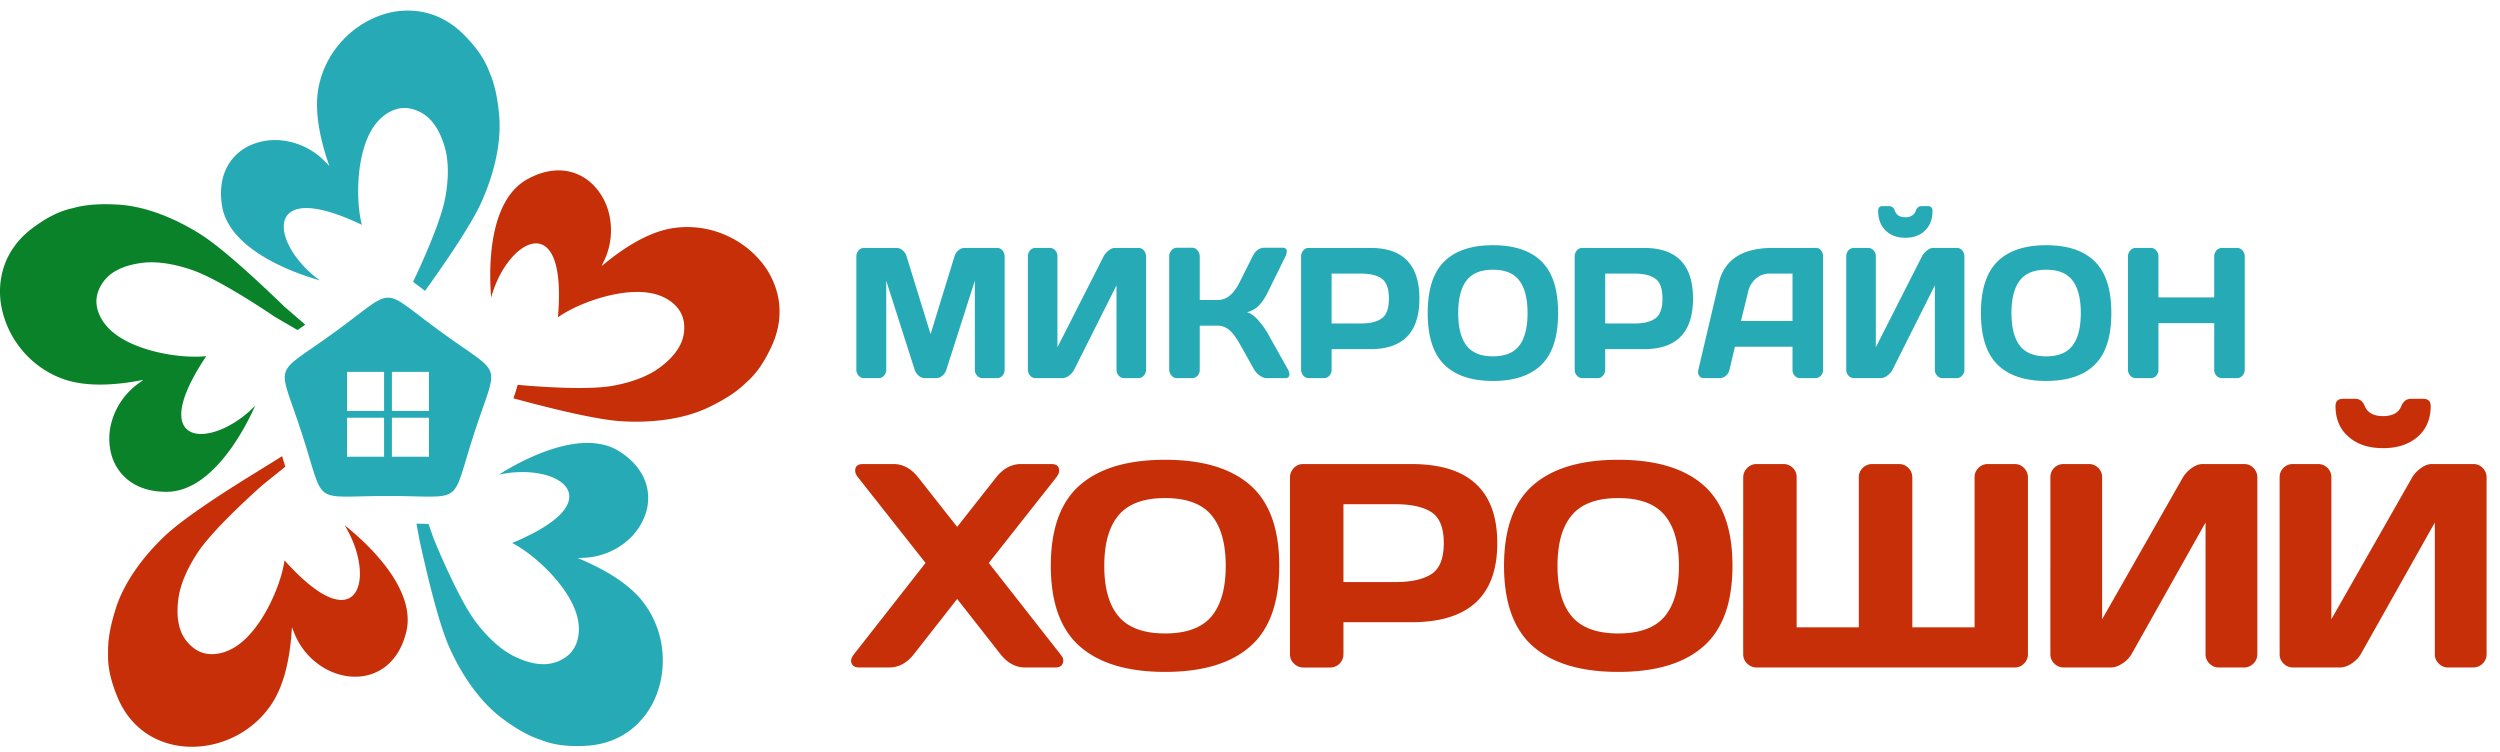
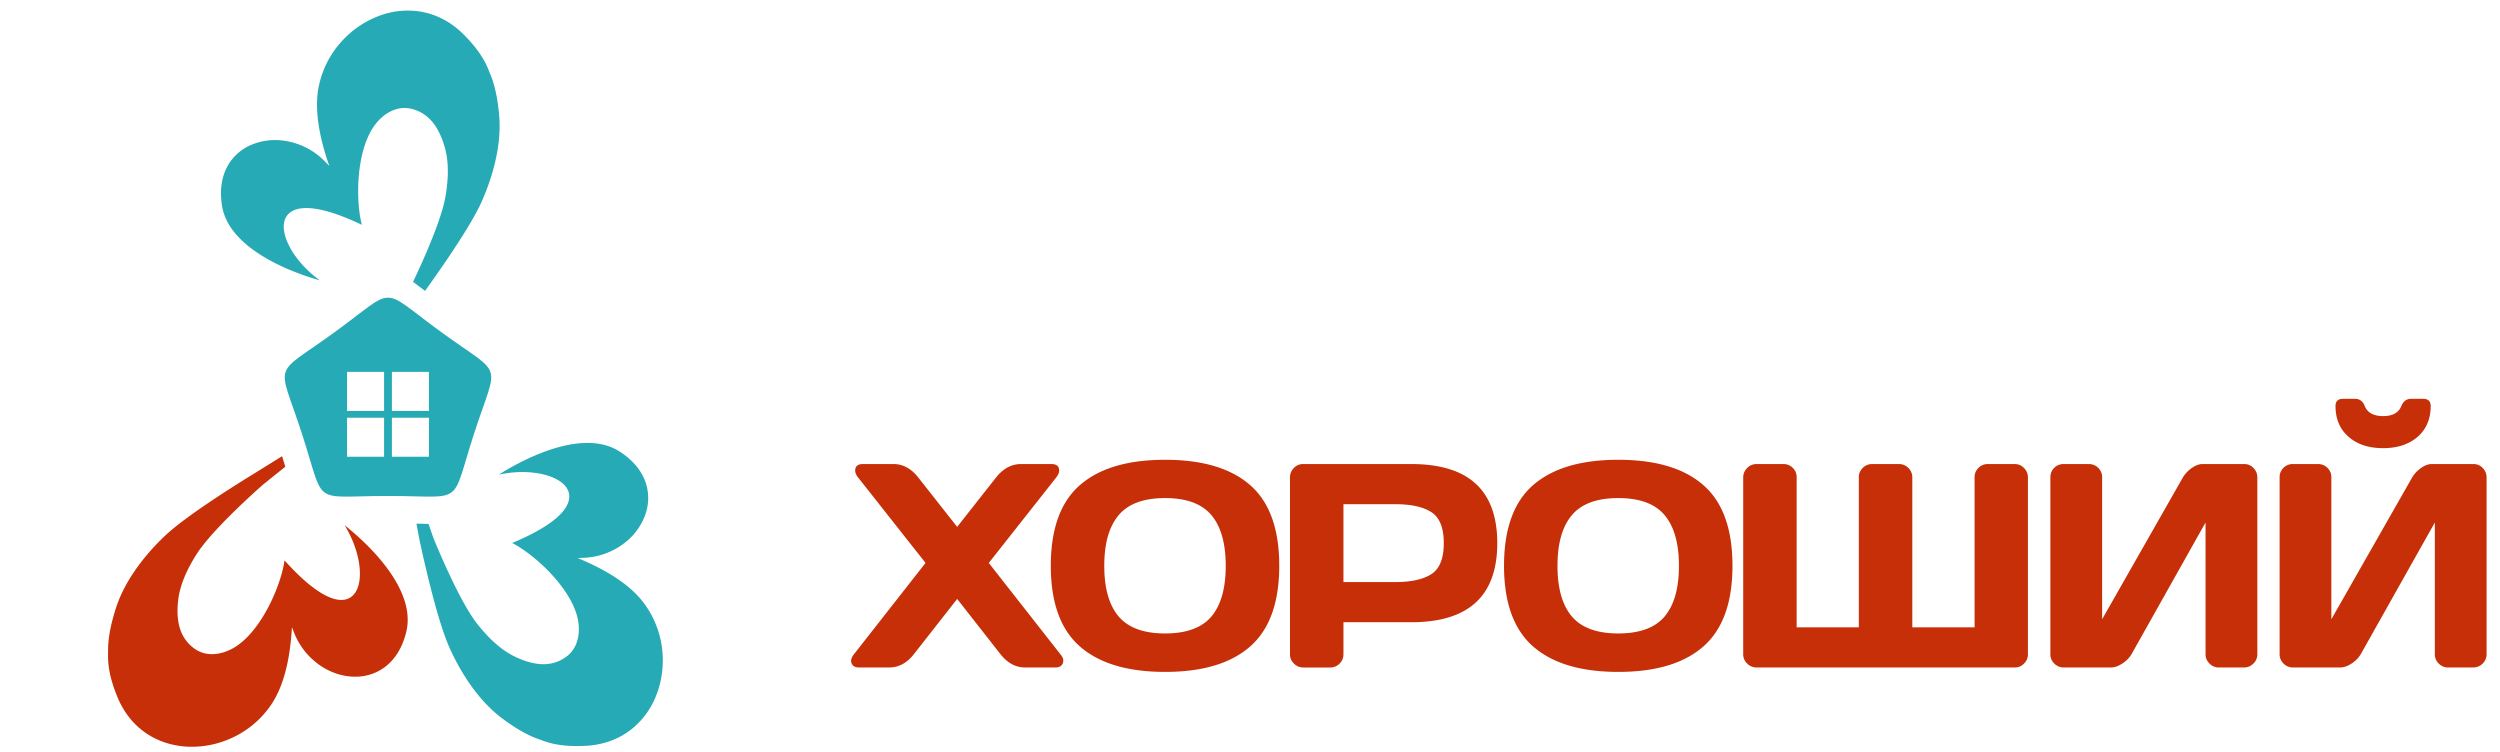
<svg xmlns="http://www.w3.org/2000/svg" width="163" height="49" viewBox="0 0 163 49">
  <g>
    <g>
      <g>
        <g>
          <g>
            <path fill="#26aab6" d="M22.627 27.235h2.415v2.545h-2.415zm0-2.99h2.415v2.546h-2.415zm2.925 0h2.415v2.546h-2.415zm0 2.99h2.415v2.545h-2.415zm3.217-5.582c-4.118-2.993-2.825-2.993-6.944 0-4.118 2.992-3.718 1.762-2.145 6.603 1.573 4.841.527 4.081 5.617 4.081s4.044.76 5.617-4.081c1.573-4.841 1.973-3.61-2.145-6.603z" />
          </g>
        </g>
      </g>
      <g>
        <g>
          <g>
            <path fill="#26aab6" d="M18.603 14.252c.127-.29.376-.507.762-.614.78-.215 2.138.022 4.229 1.021-.232-.878-.324-2.26-.157-3.6.14-1.113.461-2.198 1.03-2.945.539-.704 1.376-1.224 2.289-1.034.67.141 1.153.503 1.507.962.351.456.575 1.008.729 1.534.295 1.008.246 2.184.037 3.323-.288 1.57-1.557 4.348-2.098 5.481.232.169.49.364.781.587 1.043-1.453 2.989-4.226 3.704-5.845.763-1.727 1.297-3.762 1.128-5.616-.086-.944-.25-1.947-.63-2.793-.323-.892-.876-1.646-1.656-2.436C29.414 1.422 28.45.94 27.47.766a5.246 5.246 0 0 0-2.647.23 6.22 6.22 0 0 0-2.303 1.448 6.218 6.218 0 0 0-1.762 3.317c-.118.661-.114 1.393-.012 2.172.11.838.334 1.732.646 2.653l.08.236-.174-.18-.084-.086a4.622 4.622 0 0 0-2.788-1.394 3.99 3.99 0 0 0-2.07.294 3.182 3.182 0 0 0-1.5 1.337c-.383.675-.55 1.55-.382 2.612.477 3.032 5.122 4.524 6.38 4.874-1.197-.858-2.051-2.036-2.287-2.994-.096-.39-.09-.747.035-1.033z" />
          </g>
        </g>
      </g>
      <g>
        <g>
          <g>
            <path fill="#26aab6" d="M37.027 31.958c.13.288.126.618-.052.977-.36.724-1.442 1.578-3.583 2.468.81.413 1.901 1.267 2.787 2.286.735.846 1.33 1.81 1.505 2.733.166.87-.006 1.84-.756 2.393a2.51 2.51 0 0 1-1.722.482c-.574-.043-1.134-.244-1.629-.48-.947-.454-1.791-1.276-2.5-2.19-1.082-1.398-2.465-4.68-2.812-5.533l-.326-.934-.788-.018.215 1.138c.358 1.63 1.177 5.259 1.952 6.975.777 1.721 1.937 3.476 3.43 4.588.761.565 1.618 1.112 2.502 1.394.88.355 1.81.445 2.919.392 1.2-.059 2.2-.454 2.985-1.068a5.24 5.24 0 0 0 1.594-2.126c.346-.83.504-1.755.459-2.68a6.199 6.199 0 0 0-1.296-3.525c-.413-.53-.96-1.015-1.608-1.46-.698-.477-1.514-.906-2.407-1.288l-.23-.098.25-.01.12-.005a4.63 4.63 0 0 0 2.9-1.146 4.007 4.007 0 0 0 1.16-1.737 3.18 3.18 0 0 0 .006-2.01c-.247-.737-.789-1.444-1.69-2.028-2.577-1.667-6.788.797-7.889 1.5 1.438-.319 2.886-.17 3.757.295.355.188.617.43.747.715z" />
          </g>
        </g>
      </g>
      <g>
        <g>
          <g>
            <path fill="#c62f08" d="M23.002 38.83c-.229.219-.54.324-.939.274-.802-.101-1.965-.84-3.512-2.567-.124.9-.569 2.212-1.24 3.384-.555.974-1.268 1.853-2.081 2.323-.767.444-1.74.603-2.51.076a2.507 2.507 0 0 1-1.022-1.467c-.15-.555-.144-1.151-.084-1.696.115-1.043.612-2.111 1.242-3.082.962-1.482 3.603-3.872 4.295-4.48l1.45-1.166a83.504 83.504 0 0 0-.21-.685l-1.713 1.064c-1.422.875-4.576 2.846-5.94 4.144-1.369 1.301-2.643 2.976-3.198 4.752-.283.904-.517 1.894-.491 2.821-.044.948.176 1.856.593 2.886.451 1.113 1.155 1.926 1.993 2.465.762.489 1.636.75 2.533.804a6.209 6.209 0 0 0 2.682-.453 6.21 6.21 0 0 0 2.9-2.386c.363-.566.641-1.242.846-2 .22-.816.357-1.727.422-2.697l.017-.25.092.233.044.112a4.62 4.62 0 0 0 2.04 2.358c.637.356 1.34.539 2.022.523a3.182 3.182 0 0 0 1.9-.658c.613-.476 1.102-1.221 1.356-2.265.724-2.982-2.993-6.144-4.02-6.95.776 1.251 1.112 2.667.962 3.642-.061.398-.203.725-.43.941z" />
          </g>
        </g>
      </g>
      <g>
        <g>
          <g>
-             <path fill="#c62f08" d="M35.003 15.871c.316.017.606.173.842.498.476.654.731 2.009.532 4.318.74-.526 2.002-1.1 3.314-1.413 1.092-.26 2.22-.342 3.12-.072.848.256 1.63.858 1.772 1.779a2.508 2.508 0 0 1-.37 1.749c-.303.489-.74.892-1.179 1.221-.84.63-1.958.999-3.097 1.205-1.727.31-5.237.025-6.186-.065-.068.256-.16.546-.275.88l.004.001c1.612.438 5.207 1.39 7.087 1.496 1.886.108 3.978-.109 5.654-.92.853-.412 1.734-.919 2.393-1.572.72-.616 1.232-1.398 1.698-2.408.503-1.09.615-2.16.433-3.14a5.238 5.238 0 0 0-1.147-2.397 6.217 6.217 0 0 0-2.165-1.646 6.206 6.206 0 0 0-3.724-.482c-.66.123-1.345.382-2.038.752-.746.398-1.503.922-2.255 1.538l-.194.159.107-.227.052-.109a4.628 4.628 0 0 0 .324-3.1 3.996 3.996 0 0 0-1.003-1.834 3.184 3.184 0 0 0-1.78-.934c-.766-.121-1.645.032-2.579.562-2.67 1.512-2.433 6.386-2.318 7.687.382-1.423 1.184-2.637 1.998-3.194.332-.228.667-.348.98-.332z" />
-           </g>
+             </g>
        </g>
      </g>
      <g>
        <g>
          <g>
-             <path fill="#098229" d="M12.33 28.1c-.268-.167-.447-.443-.497-.841-.102-.803.327-2.113 1.616-4.04-.903.104-2.284-.002-3.586-.36-1.081-.298-2.11-.77-2.767-1.442-.62-.633-1.015-1.536-.695-2.412a2.508 2.508 0 0 1 1.167-1.354c.501-.283 1.08-.425 1.622-.502 1.04-.148 2.197.07 3.295.44 1.674.563 4.643 2.53 5.404 3.05l1.506.877.038-.022.468-.327-1.366-1.181c-1.2-1.161-3.891-3.728-5.488-4.728-1.6-1.003-3.537-1.822-5.396-1.92-.947-.05-1.963-.032-2.855.223-.93.192-1.754.631-2.648 1.29-.967.713-1.58 1.596-1.894 2.542a5.238 5.238 0 0 0-.151 2.654 6.21 6.21 0 0 0 1.103 2.485 6.208 6.208 0 0 0 3.03 2.219c.638.21 1.363.313 2.148.323.845.012 1.762-.083 2.718-.26l.245-.045-.202.147-.098.07a4.628 4.628 0 0 0-1.78 2.56 4.004 4.004 0 0 0-.005 2.09 3.18 3.18 0 0 0 1.11 1.676c.613.477 1.455.766 2.53.753 3.068-.038 5.21-4.422 5.737-5.617-1.02 1.062-2.308 1.738-3.29 1.835-.4.039-.753-.017-1.019-.183" />
-           </g>
+             </g>
        </g>
      </g>
      <g>
        <g>
          <g>
-             <path fill="#26aab6" d="M138.742 24.098v-7.371c0-.154.048-.285.146-.396a.472.472 0 0 1 .365-.166h.982c.137 0 .255.055.354.166a.591.591 0 0 1 .142.396v2.664h3.636v-2.664c0-.154.047-.285.145-.396a.462.462 0 0 1 .353-.166h.983c.145 0 .267.055.365.166a.593.593 0 0 1 .145.396v7.371c0 .154-.05.285-.151.393a.473.473 0 0 1-.36.163h-.982a.473.473 0 0 1-.353-.158.54.54 0 0 1-.145-.388v-3.04h-3.636v3.04a.553.553 0 0 1-.142.388.468.468 0 0 1-.354.158h-.982a.483.483 0 0 1-.36-.163.554.554 0 0 1-.15-.393zm-3.608-5.8c-.354-.476-.93-.712-1.721-.712-.796 0-1.372.236-1.728.712-.359.472-.538 1.177-.538 2.115 0 .937.18 1.64.538 2.113.356.471.932.707 1.728.707.791 0 1.367-.236 1.72-.707.356-.473.535-1.176.535-2.113 0-.938-.178-1.643-.534-2.115zm1.445 5.477c-.718.71-1.775 1.063-3.166 1.063-1.396 0-2.453-.353-3.174-1.063-.72-.71-1.083-1.831-1.083-3.366 0-1.534.362-2.656 1.083-3.363.721-.705 1.778-1.058 3.174-1.058 1.391 0 2.448.353 3.166 1.058.721.707 1.08 1.829 1.08 3.363 0 1.535-.359 2.657-1.08 3.366zm-14.124-10.03c0-.203.097-.304.29-.304h.434c.172 0 .294.101.365.304.1.279.33.42.683.42.353 0 .581-.141.68-.42.073-.203.198-.304.37-.304h.434c.19 0 .287.101.287.304 0 .539-.16.967-.483 1.283-.324.317-.754.475-1.288.475-.532 0-.962-.158-1.285-.475-.324-.316-.487-.744-.487-1.283zm-2.08 2.982c0-.162.046-.295.142-.402a.466.466 0 0 1 .358-.16h.933c.137 0 .252.053.35.16a.566.566 0 0 1 .146.39v5.926l3.003-5.914c.08-.154.193-.285.332-.396.143-.11.27-.166.392-.166h1.559c.136 0 .255.055.347.166a.59.59 0 0 1 .142.396v7.371a.55.55 0 0 1-.149.393.451.451 0 0 1-.353.163h-.928a.45.45 0 0 1-.35-.163.56.56 0 0 1-.146-.393v-5.494l-2.757 5.494c-.08.154-.196.285-.345.393a.717.717 0 0 1-.427.163h-1.749a.465.465 0 0 1-.352-.163.564.564 0 0 1-.148-.393zm-6.865 4.203h3.362v-3.09h-1.502a1.31 1.31 0 0 0-.884.324 1.58 1.58 0 0 0-.51.866zm-2.778 3.178l1.326-5.635c.36-1.534 1.526-2.304 3.505-2.308h2.846c.131 0 .24.055.327.166a.607.607 0 0 1 .128.384v7.393a.541.541 0 0 1-.146.388.472.472 0 0 1-.353.158h-.994a.452.452 0 0 1-.356-.158.564.564 0 0 1-.143-.398v-1.493h-3.754l-.353 1.493a.68.68 0 0 1-.238.398.59.59 0 0 1-.389.158h-1.041c-.137 0-.235-.044-.297-.134-.06-.089-.089-.165-.086-.234.003-.066.006-.125.018-.178zm-6.073-3.018h1.93c.59 0 1.039-.112 1.344-.334.308-.224.46-.653.46-1.291 0-.636-.152-1.067-.46-1.291-.305-.223-.754-.334-1.344-.334h-1.93zm-1.99 3.008v-7.371c0-.154.047-.285.142-.396a.444.444 0 0 1 .348-.166h4.032c2.128 0 3.194 1.1 3.194 3.3 0 2.2-1.066 3.3-3.194 3.3h-2.532v1.333a.56.56 0 0 1-.145.393.45.45 0 0 1-.35.163h-.994a.463.463 0 0 1-.353-.163.56.56 0 0 1-.148-.393zm-3.607-5.8c-.355-.476-.93-.712-1.723-.712-.795 0-1.37.236-1.727.712-.359.472-.537 1.177-.537 2.115 0 .937.178 1.64.537 2.113.357.471.932.707 1.727.707.793 0 1.368-.236 1.723-.707.356-.473.534-1.176.534-2.113 0-.938-.178-1.643-.534-2.115zm1.444 5.477c-.719.71-1.775 1.063-3.167 1.063-1.393 0-2.45-.353-3.173-1.063-.72-.71-1.08-1.831-1.08-3.366 0-1.534.36-2.656 1.08-3.363.723-.705 1.78-1.058 3.173-1.058 1.392 0 2.448.353 3.167 1.058.721.707 1.082 1.829 1.082 3.363 0 1.535-.36 2.657-1.082 3.366zM86.821 21.09h1.929c.591 0 1.04-.112 1.346-.334.307-.224.46-.653.46-1.291 0-.636-.153-1.067-.46-1.291-.306-.223-.755-.334-1.346-.334H86.82zm-1.99 3.008v-7.371c0-.154.047-.285.143-.396a.443.443 0 0 1 .348-.166h4.03c2.129 0 3.194 1.1 3.194 3.3 0 2.2-1.065 3.3-3.194 3.3h-2.531v1.333a.565.565 0 0 1-.144.393.456.456 0 0 1-.351.163h-.994a.462.462 0 0 1-.353-.163.557.557 0 0 1-.147-.393zm-.76.295c0 .174-.092.261-.276.261h-1.21c-.137 0-.284-.055-.443-.163a1.188 1.188 0 0 1-.37-.393l-.928-1.653c-.222-.402-.445-.705-.67-.907a1.172 1.172 0 0 0-.815-.305h-1.136v2.875a.542.542 0 0 1-.144.388.46.46 0 0 1-.351.158h-.994a.452.452 0 0 1-.353-.17.576.576 0 0 1-.148-.398v-7.36c0-.153.049-.286.148-.4a.448.448 0 0 1 .353-.173h.994c.137 0 .254.057.35.172a.601.601 0 0 1 .145.402v2.835h1.136c.31 0 .582-.093.816-.283.234-.19.456-.495.669-.917l.819-1.635c.185-.378.44-.57.76-.574h1.219c.169 0 .254.083.254.249 0 .09-.03.2-.09.325l-1.147 2.328c-.164.338-.35.618-.556.84-.206.22-.475.376-.805.467.231.055.47.219.714.491.245.272.462.568.647.889l1.321 2.356c.06.114.09.212.09.295zm-17.052-.295v-7.371c0-.162.046-.295.142-.402a.46.46 0 0 1 .359-.16h.93c.137 0 .254.053.352.16a.56.56 0 0 1 .143.39v5.926l3.005-5.914c.082-.154.193-.285.334-.396.14-.11.27-.166.39-.166h1.558a.44.44 0 0 1 .349.166.589.589 0 0 1 .142.396v7.371a.558.558 0 0 1-.148.393.46.46 0 0 1-.354.163h-.93a.448.448 0 0 1-.349-.163.563.563 0 0 1-.147-.393v-5.494l-2.756 5.494c-.08.154-.195.285-.343.393a.73.73 0 0 1-.428.163H67.52a.462.462 0 0 1-.354-.163.56.56 0 0 1-.147-.393zm-11.185-.012V16.74c0-.161.047-.297.142-.408a.444.444 0 0 1 .348-.166h2.15c.138 0 .267.055.392.166a.815.815 0 0 1 .247.396l1.56 5.056 1.556-5.056a.81.81 0 0 1 .248-.396.582.582 0 0 1 .39-.166h2.15c.138 0 .253.055.347.166a.62.62 0 0 1 .139.408v7.347c0 .162-.05.297-.144.405a.456.456 0 0 1-.352.163h-.951a.45.45 0 0 1-.35-.163.584.584 0 0 1-.146-.405v-5.785l-1.864 5.82a.812.812 0 0 1-.26.375.59.59 0 0 1-.39.158h-.754a.588.588 0 0 1-.39-.158.884.884 0 0 1-.261-.376l-1.859-5.819v5.785c0 .162-.049.297-.146.405a.45.45 0 0 1-.35.163h-.951a.462.462 0 0 1-.353-.163.574.574 0 0 1-.148-.405z" />
-           </g>
+             </g>
        </g>
      </g>
      <g>
        <g>
          <g>
            <path fill="#c62f08" d="M152.276 26.474c0-.316.169-.474.507-.474h.76c.3 0 .516.158.638.474.178.435.578.656 1.195.656.621 0 1.019-.22 1.19-.656.131-.316.345-.474.648-.474h.76c.338 0 .507.158.507.474 0 .842-.285 1.512-.849 2.004-.57.496-1.32.742-2.256.742-.935 0-1.686-.246-2.249-.742-.57-.492-.851-1.162-.851-2.004zm-3.645 4.66a.852.852 0 0 1 .878-.878h1.63c.237 0 .445.082.614.25.166.167.252.369.252.609v9.26l5.265-9.241c.143-.24.336-.446.582-.62.246-.173.475-.258.685-.258h2.731c.238 0 .445.085.608.259.166.173.25.379.25.619v11.518c0 .24-.086.446-.258.613a.852.852 0 0 1-.62.255h-1.63a.821.821 0 0 1-.611-.255.821.821 0 0 1-.256-.613v-8.585l-4.829 8.585c-.142.24-.344.446-.602.613-.261.17-.51.255-.748.255h-3.063a.856.856 0 0 1-.62-.255.825.825 0 0 1-.258-.613zm-14.946 11.518V31.134c0-.253.08-.461.249-.629a.844.844 0 0 1 .626-.249h1.63a.85.85 0 0 1 .617.25c.166.167.252.369.252.609v9.26l5.262-9.241a2.02 2.02 0 0 1 .584-.62c.247-.173.476-.258.686-.258h2.728c.24 0 .445.085.61.259.167.173.25.379.25.619v11.518c0 .24-.085.446-.26.613a.84.84 0 0 1-.618.255h-1.63a.821.821 0 0 1-.61-.255.823.823 0 0 1-.259-.613v-8.585l-4.826 8.585a1.85 1.85 0 0 1-.605.613c-.258.17-.507.255-.748.255h-3.063a.85.85 0 0 1-.617-.255.812.812 0 0 1-.258-.613zm-20.028 0V31.134c0-.24.084-.446.259-.62a.839.839 0 0 1 .616-.258h1.743a.84.84 0 0 1 .614.25.81.81 0 0 1 .252.609v9.788h4.054v-9.788c0-.24.087-.442.259-.61a.858.858 0 0 1 .62-.249h1.74c.24 0 .445.085.617.259a.865.865 0 0 1 .252.619v9.769h4.06v-9.788c0-.24.086-.442.255-.61a.842.842 0 0 1 .617-.249h1.737c.243 0 .448.085.614.259a.842.842 0 0 1 .255.619v11.518c0 .24-.082.446-.255.613a.823.823 0 0 1-.614.255h-16.82a.848.848 0 0 1-.616-.255.813.813 0 0 1-.259-.613zm-5.125-9.065c-.62-.742-1.63-1.112-3.019-1.112-1.391 0-2.399.37-3.024 1.112-.628.739-.94 1.84-.94 3.306 0 1.465.312 2.564.94 3.303.625.735 1.633 1.105 3.024 1.105 1.39 0 2.399-.37 3.019-1.105.623-.74.935-1.838.935-3.303 0-1.465-.312-2.567-.935-3.306zm-20.939 4.364h3.378c1.036 0 1.822-.174 2.36-.521.536-.35.804-1.02.804-2.018 0-.995-.268-1.668-.805-2.018-.537-.347-1.323-.52-2.359-.52h-3.378zm-3.486 4.7V31.135c0-.24.083-.446.25-.62a.81.81 0 0 1 .61-.258h7.06c3.728 0 5.595 1.717 5.595 5.156 0 3.438-1.867 5.156-5.596 5.156h-4.433v2.084c0 .24-.082.446-.253.613a.838.838 0 0 1-.615.255h-1.74a.85.85 0 0 1-.619-.255.819.819 0 0 1-.259-.613zm-5.123-9.064c-.622-.742-1.63-1.112-3.02-1.112-1.392 0-2.4.37-3.024 1.112-.628.739-.941 1.84-.941 3.306 0 1.465.313 2.564.94 3.303.626.735 1.633 1.105 3.026 1.105 1.39 0 2.397-.37 3.019-1.105.621-.74.934-1.838.934-3.303 0-1.465-.313-2.567-.934-3.306zm2.529 8.56c-1.26 1.108-3.11 1.661-5.548 1.661-2.441 0-4.291-.553-5.557-1.661-1.263-1.108-1.895-2.861-1.895-5.26 0-2.397.632-4.149 1.895-5.255 1.266-1.102 3.116-1.654 5.557-1.654 2.438 0 4.288.552 5.548 1.654 1.263 1.106 1.894 2.858 1.894 5.255 0 2.399-.631 4.152-1.894 5.26zM56.007 43.52c-.31 0-.483-.139-.518-.416 0-.136.063-.287.193-.452l4.663-5.949-4.395-5.57c-.13-.16-.192-.309-.192-.45 0-.285.167-.427.508-.427h1.99c.615 0 1.155.294 1.616.878l2.535 3.22 2.535-3.22c.455-.578.995-.872 1.617-.878h1.99c.34 0 .508.142.508.426 0 .136-.064.284-.193.452l-4.395 5.57 4.664 5.948c.129.158.192.287.192.388 0 .098-.01.168-.034.212-.07.18-.231.268-.483.268h-1.97c-.616 0-1.154-.29-1.608-.868l-2.823-3.6-2.822 3.6c-.455.578-.992.868-1.607.868zm55.054-1.373c-1.26 1.108-3.108 1.661-5.548 1.661s-4.29-.553-5.556-1.661c-1.263-1.108-1.894-2.861-1.894-5.26 0-2.397.63-4.149 1.894-5.255 1.266-1.102 3.116-1.654 5.556-1.654s4.289.552 5.548 1.654c1.264 1.106 1.896 2.858 1.896 5.255 0 2.399-.632 4.152-1.896 5.26z" />
          </g>
        </g>
      </g>
    </g>
  </g>
</svg>